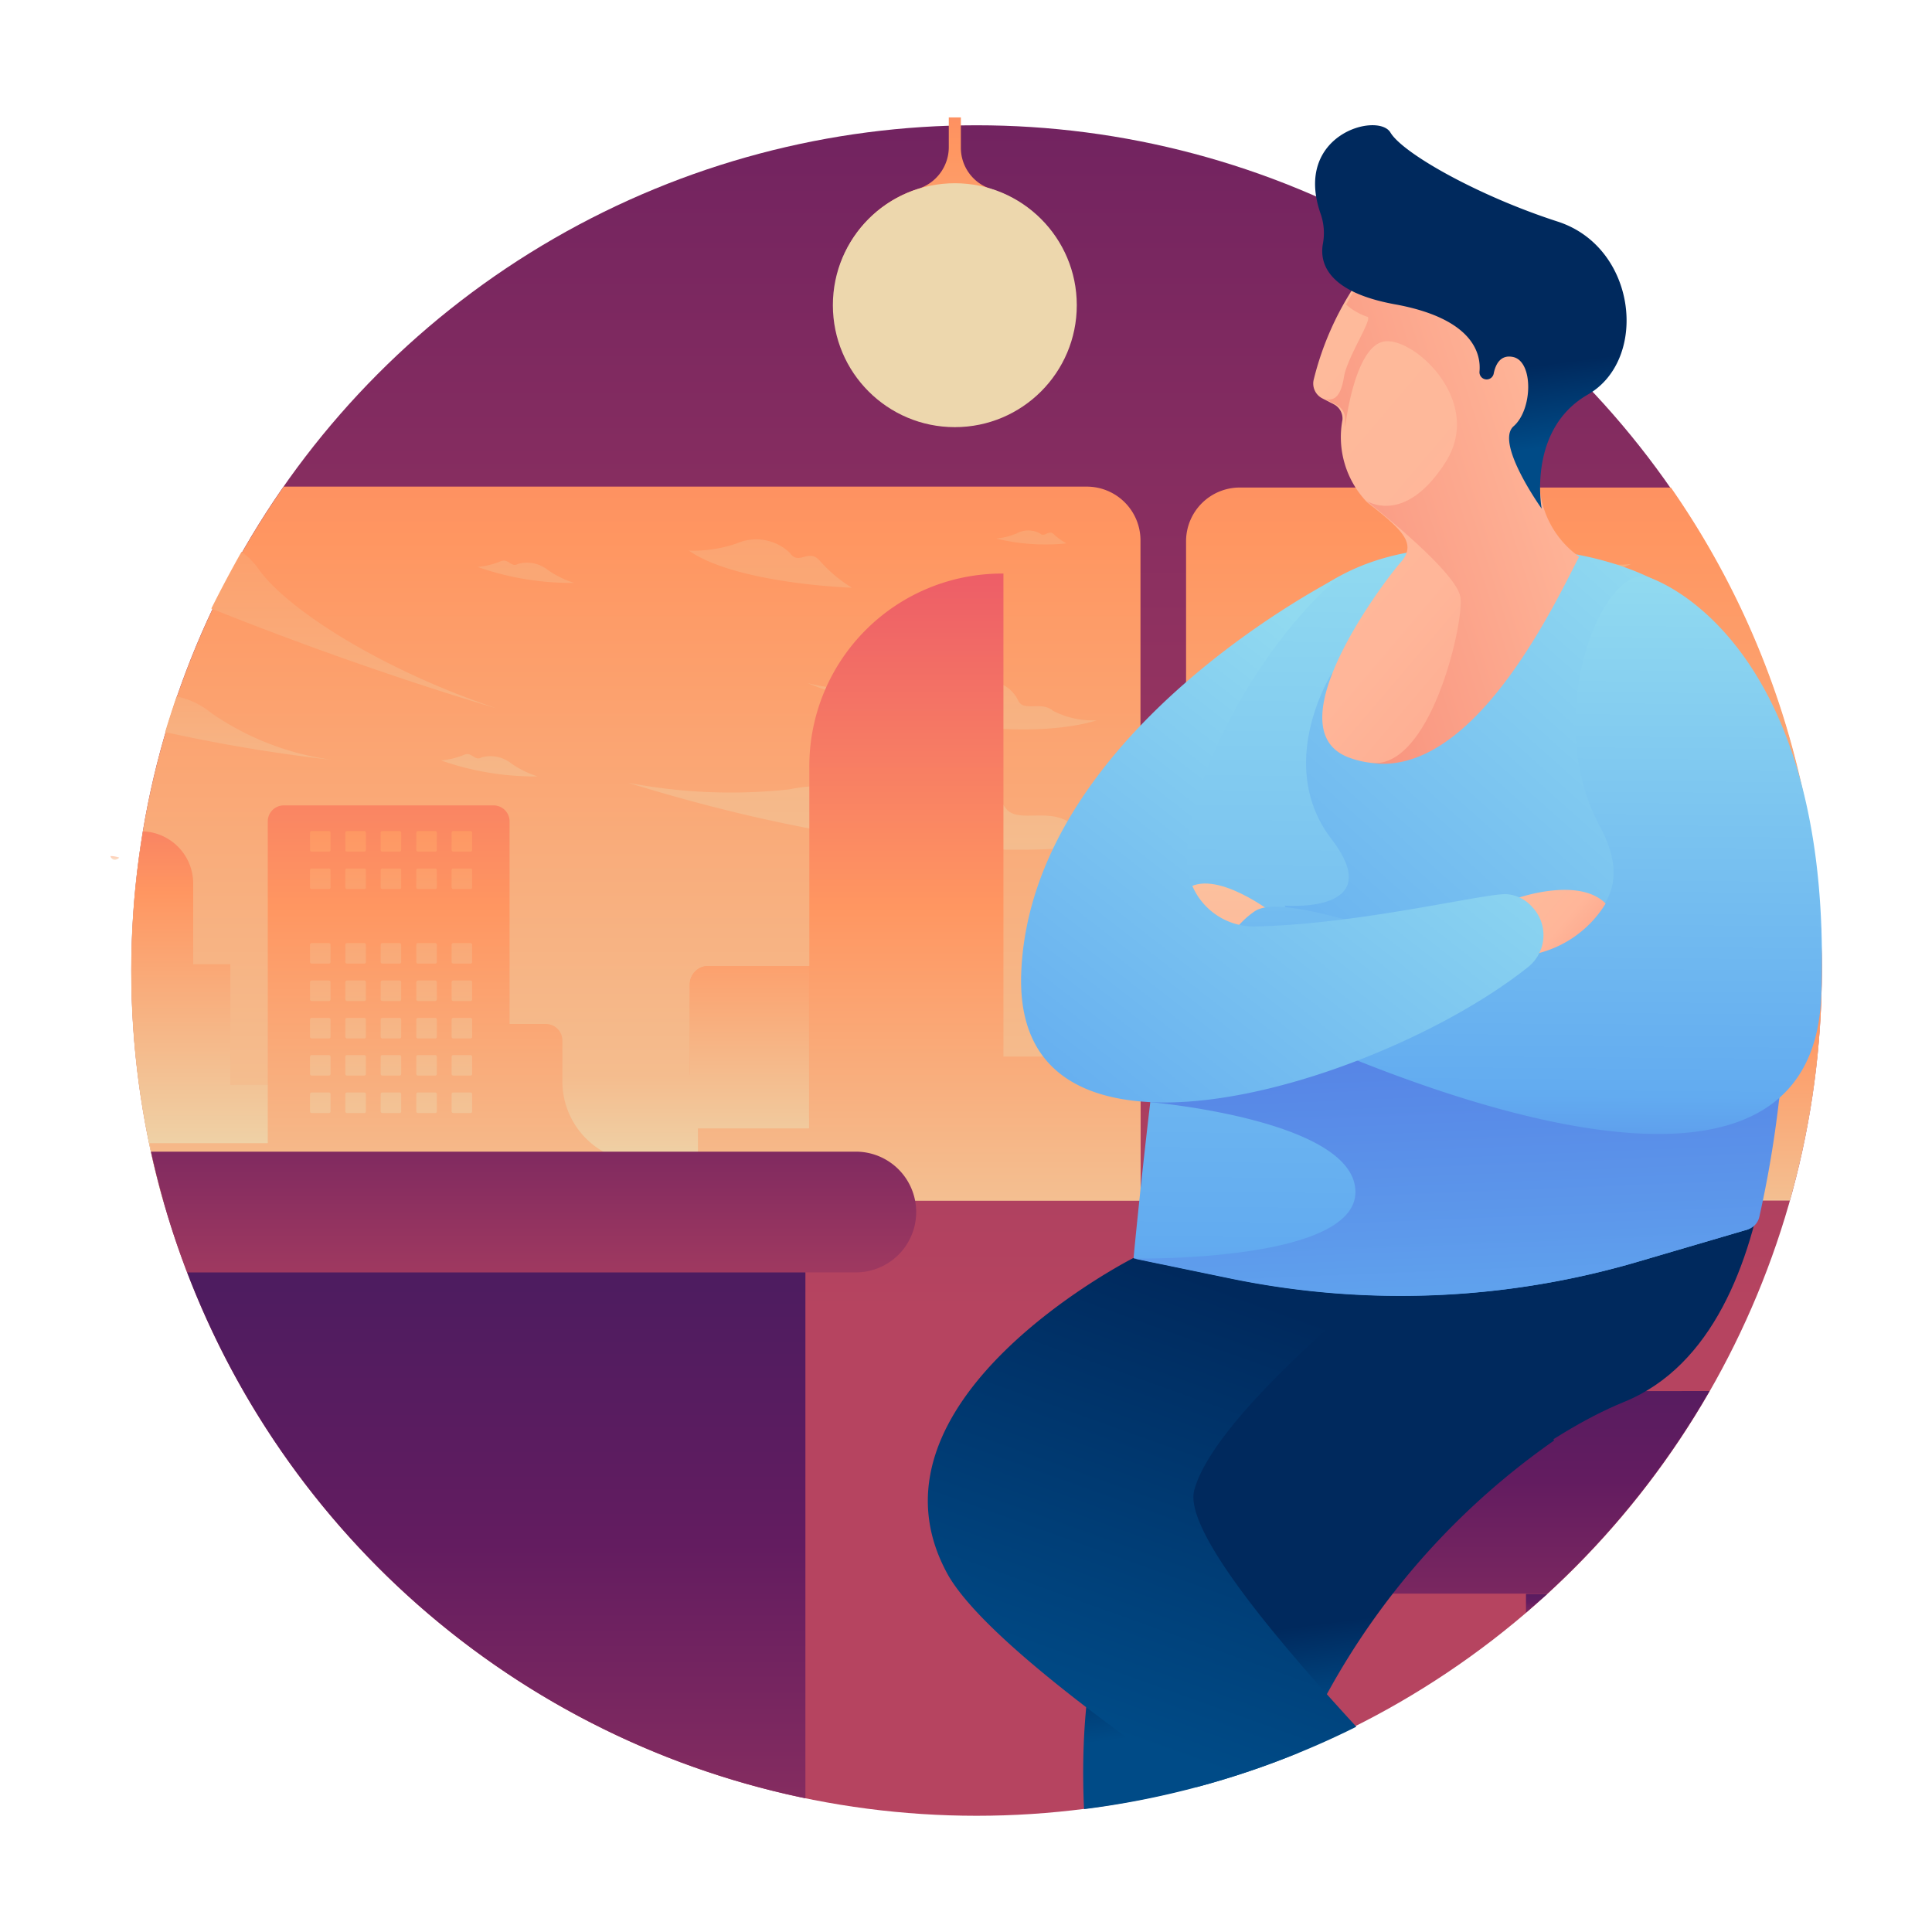
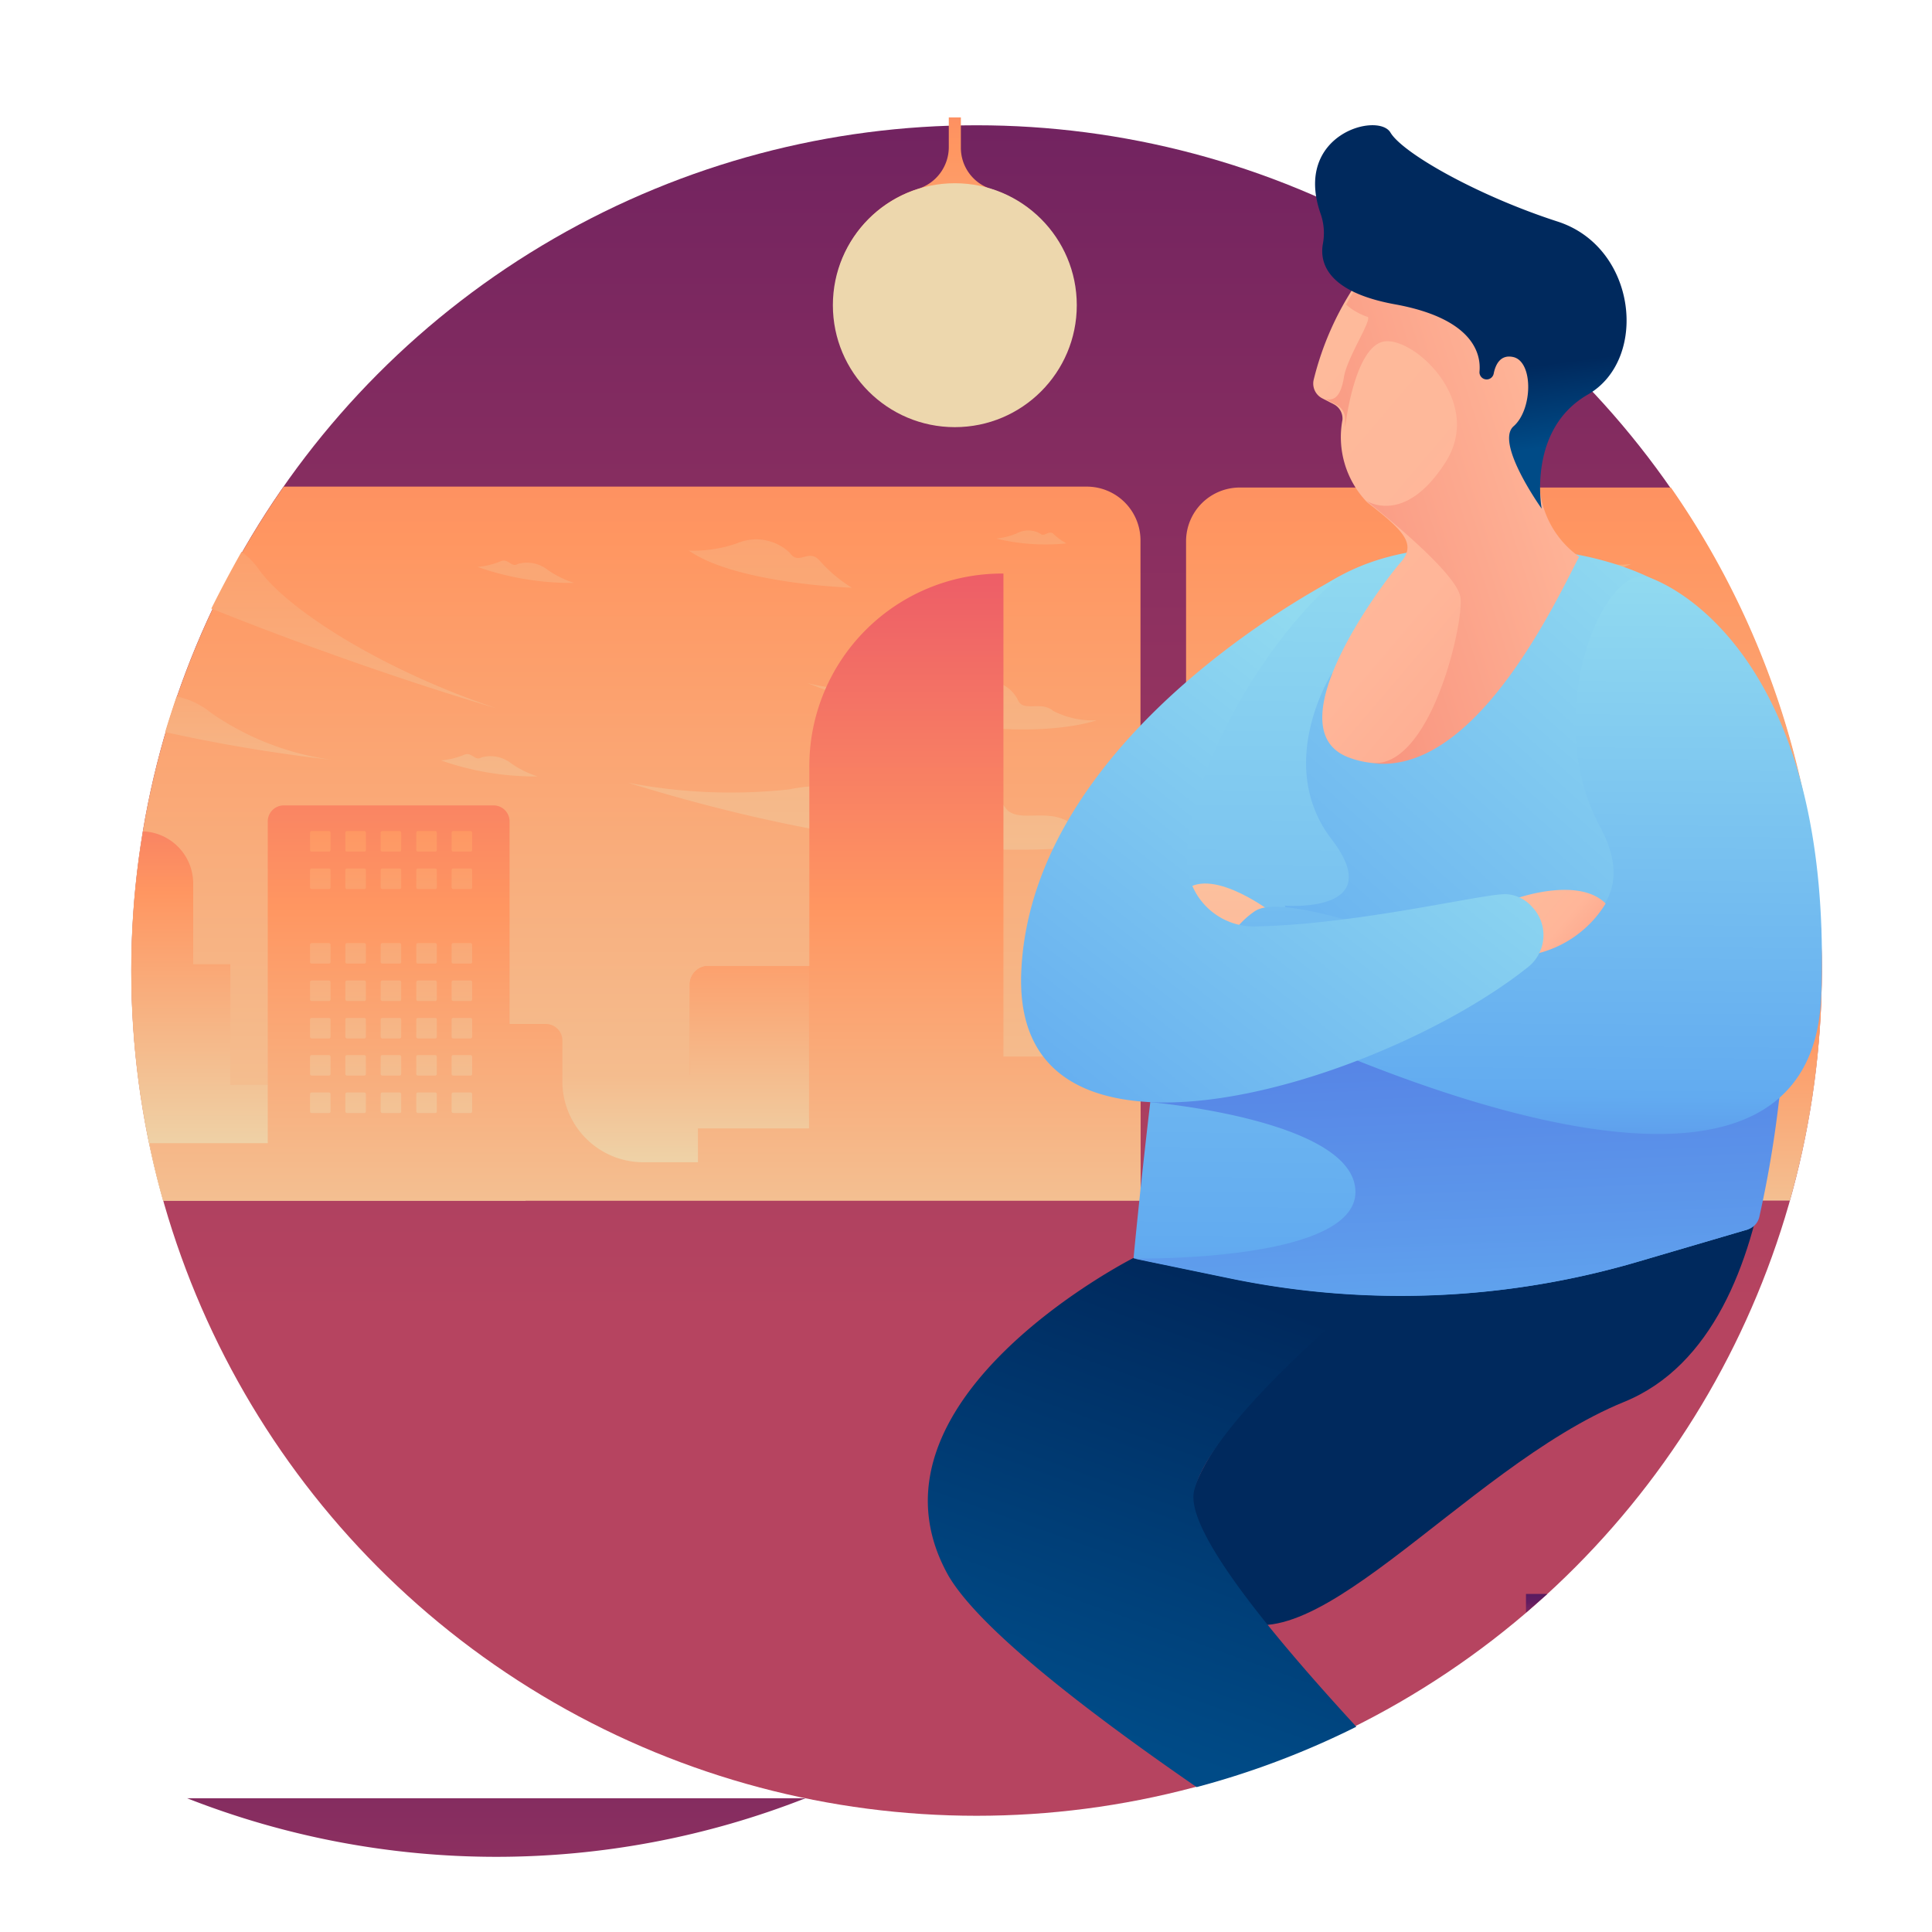
<svg xmlns="http://www.w3.org/2000/svg" xmlns:xlink="http://www.w3.org/1999/xlink" viewBox="0 0 64 64">
  <defs>
    <style>.cls-1{isolation:isolate;}.cls-2{fill:url(#linear-gradient);}.cls-3{fill:url(#linear-gradient-2);}.cls-4{fill:url(#linear-gradient-3);}.cls-5{fill:url(#linear-gradient-4);}.cls-6{fill:url(#linear-gradient-5);}.cls-7{fill:url(#linear-gradient-6);}.cls-8{fill:url(#linear-gradient-7);}.cls-9{fill:url(#linear-gradient-8);}.cls-10{fill:url(#linear-gradient-9);}.cls-11{fill:url(#linear-gradient-10);}.cls-12{fill:url(#linear-gradient-11);}.cls-13{fill:url(#linear-gradient-12);}.cls-14{fill:url(#linear-gradient-13);}.cls-15{fill:url(#linear-gradient-14);}.cls-16{fill:url(#linear-gradient-15);}.cls-17{fill:url(#linear-gradient-16);}.cls-18{fill:url(#linear-gradient-17);}.cls-19{fill:url(#linear-gradient-18);}.cls-20{fill:url(#linear-gradient-19);}.cls-21{fill:url(#linear-gradient-20);}.cls-22{fill:url(#linear-gradient-21);}.cls-23{fill:url(#linear-gradient-22);}.cls-24{fill:url(#linear-gradient-23);}.cls-25{fill:url(#linear-gradient-24);}.cls-26{fill:url(#linear-gradient-25);}.cls-27{fill:url(#linear-gradient-26);}.cls-28{fill:url(#linear-gradient-27);}.cls-29{fill:url(#linear-gradient-28);}.cls-30{fill:url(#linear-gradient-29);}.cls-31{fill:url(#linear-gradient-35);}.cls-32{fill:url(#linear-gradient-36);}.cls-33{fill:url(#linear-gradient-37);}.cls-34{fill:url(#linear-gradient-38);}.cls-35{fill:url(#linear-gradient-39);}.cls-36{fill:url(#linear-gradient-40);}.cls-37{fill:url(#linear-gradient-41);}.cls-38{fill:url(#linear-gradient-42);}.cls-39{fill:url(#linear-gradient-43);}.cls-40{fill:url(#linear-gradient-44);}.cls-41{fill:url(#linear-gradient-45);}.cls-42{fill:url(#linear-gradient-46);}.cls-43{fill:url(#linear-gradient-47);}.cls-44{fill:url(#linear-gradient-48);}.cls-45{fill:url(#linear-gradient-49);}.cls-46{fill:url(#linear-gradient-50);}.cls-47{fill:url(#linear-gradient-51);}.cls-48{fill:url(#linear-gradient-52);}.cls-49{fill:url(#linear-gradient-53);}.cls-50{fill:url(#linear-gradient-54);}.cls-51{fill:url(#linear-gradient-55);}.cls-52{fill:url(#linear-gradient-56);}.cls-53{fill:url(#linear-gradient-57);}.cls-54{fill:url(#linear-gradient-58);}.cls-55{fill:url(#linear-gradient-59);}.cls-56{fill:url(#linear-gradient-60);}.cls-57{opacity:0.49;mix-blend-mode:color-burn;fill:url(#linear-gradient-61);}.cls-58{fill:url(#linear-gradient-62);}.cls-59{fill:url(#linear-gradient-63);}.cls-60{fill:url(#linear-gradient-64);}.cls-61{fill:url(#linear-gradient-65);}.cls-62{fill:url(#linear-gradient-66);}.cls-63{fill:url(#linear-gradient-67);}.cls-64{fill:url(#linear-gradient-68);}.cls-65{fill:url(#linear-gradient-69);}.cls-66{fill:url(#linear-gradient-70);}.cls-67{fill:url(#linear-gradient-71);}.cls-68{fill:url(#linear-gradient-72);}.cls-69{fill:url(#linear-gradient-73);}.cls-70{fill:url(#linear-gradient-74);}.cls-71{fill:url(#linear-gradient-75);}.cls-72{fill:url(#linear-gradient-76);}.cls-73{fill:url(#linear-gradient-77);}.cls-74{fill:url(#linear-gradient-78);}.cls-75{fill:url(#linear-gradient-79);}.cls-76{fill:url(#linear-gradient-80);}</style>
    <linearGradient id="linear-gradient" x1="32.35" y1="44.4" x2="32.35" y2="-54.99" gradientUnits="userSpaceOnUse">
      <stop offset="0.01" stop-color="#b64460" />
      <stop offset="0.49" stop-color="#631c60" />
      <stop offset="1" stop-color="#2d1c60" />
    </linearGradient>
    <linearGradient id="linear-gradient-2" x1="49.82" y1="49.21" x2="49.82" y2="-11.09" gradientUnits="userSpaceOnUse">
      <stop offset="0.02" stop-color="#edd7ad" />
      <stop offset="0.52" stop-color="#ff9661" />
      <stop offset="1" stop-color="#e74a69" />
    </linearGradient>
    <linearGradient id="linear-gradient-3" x1="1301.25" y1="33.91" x2="1301.25" y2="-11.1" gradientTransform="matrix(-1, 0, 0, 1, 1350, 0)" xlink:href="#linear-gradient-2" />
    <linearGradient id="linear-gradient-4" x1="1297.77" y1="33.91" x2="1297.77" y2="-11.1" gradientTransform="matrix(-1, 0, 0, 1, 1350, 0)" xlink:href="#linear-gradient-2" />
    <linearGradient id="linear-gradient-5" x1="1307.74" y1="33.91" x2="1307.74" y2="-11.1" gradientTransform="matrix(-1, 0, 0, 1, 1350, 0)" xlink:href="#linear-gradient-2" />
    <linearGradient id="linear-gradient-6" x1="1297.11" y1="33.91" x2="1297.11" y2="-11.1" gradientTransform="matrix(-1, 0, 0, 1, 1350, 0)" xlink:href="#linear-gradient-2" />
    <linearGradient id="linear-gradient-7" x1="49.82" y1="43.61" x2="49.82" y2="24.85" xlink:href="#linear-gradient-2" />
    <linearGradient id="linear-gradient-8" x1="1295.65" y1="39.51" x2="1295.65" y2="22.36" gradientTransform="matrix(-1, 0, 0, 1, 1350, 0)" xlink:href="#linear-gradient-2" />
    <linearGradient id="linear-gradient-9" x1="21.07" y1="49.21" x2="21.07" y2="-11.09" xlink:href="#linear-gradient-2" />
    <linearGradient id="linear-gradient-10" x1="11.75" y1="35.55" x2="11.75" y2="-3.54" xlink:href="#linear-gradient-2" />
    <linearGradient id="linear-gradient-11" x1="8.48" y1="32.64" x2="8.48" y2="5.9" xlink:href="#linear-gradient-2" />
    <linearGradient id="linear-gradient-12" x1="1320.58" y1="40.59" x2="1320.58" y2="-14.81" gradientTransform="matrix(-1, 0, 0, 1, 1350, 0)" xlink:href="#linear-gradient-2" />
    <linearGradient id="linear-gradient-13" x1="1318.47" y1="40.59" x2="1318.47" y2="-14.81" gradientTransform="matrix(-1, 0, 0, 1, 1350, 0)" xlink:href="#linear-gradient-2" />
    <linearGradient id="linear-gradient-14" x1="1324.48" y1="40.59" x2="1324.48" y2="-14.81" gradientTransform="matrix(-1, 0, 0, 1, 1350, 0)" xlink:href="#linear-gradient-2" />
    <linearGradient id="linear-gradient-15" x1="1332.59" y1="40.59" x2="1332.59" y2="-14.81" gradientTransform="matrix(-1, 0, 0, 1, 1350, 0)" xlink:href="#linear-gradient-2" />
    <linearGradient id="linear-gradient-16" x1="1333.8" y1="40.59" x2="1333.8" y2="-14.81" gradientTransform="matrix(-1, 0, 0, 1, 1350, 0)" xlink:href="#linear-gradient-2" />
    <linearGradient id="linear-gradient-17" x1="1315.85" y1="40.6" x2="1315.85" y2="-14.81" gradientTransform="matrix(-1, 0, 0, 1, 1350, 0)" xlink:href="#linear-gradient-2" />
    <linearGradient id="linear-gradient-18" x1="10.89" y1="39.09" x2="10.89" y2="20.78" xlink:href="#linear-gradient-2" />
    <linearGradient id="linear-gradient-19" x1="21.36" y1="46.09" x2="21.36" y2="15.22" xlink:href="#linear-gradient-2" />
    <linearGradient id="linear-gradient-20" x1="3756.44" y1="41.74" x2="3756.44" y2="13.67" gradientTransform="translate(-3745.83)" xlink:href="#linear-gradient-2" />
    <linearGradient id="linear-gradient-21" x1="3757.61" y1="41.74" x2="3757.61" y2="13.67" gradientTransform="translate(-3745.83)" xlink:href="#linear-gradient-2" />
    <linearGradient id="linear-gradient-22" x1="3758.79" y1="41.74" x2="3758.79" y2="13.67" gradientTransform="translate(-3745.83)" xlink:href="#linear-gradient-2" />
    <linearGradient id="linear-gradient-23" x1="3759.96" y1="41.74" x2="3759.96" y2="13.67" gradientTransform="translate(-3745.83)" xlink:href="#linear-gradient-2" />
    <linearGradient id="linear-gradient-24" x1="3761.14" y1="41.74" x2="3761.14" y2="13.67" gradientTransform="translate(-3745.83)" xlink:href="#linear-gradient-2" />
    <linearGradient id="linear-gradient-25" x1="3756.44" y1="41.74" x2="3756.44" y2="13.67" gradientTransform="translate(-3745.83)" xlink:href="#linear-gradient-2" />
    <linearGradient id="linear-gradient-26" x1="3757.61" y1="41.74" x2="3757.61" y2="13.67" gradientTransform="translate(-3745.83)" xlink:href="#linear-gradient-2" />
    <linearGradient id="linear-gradient-27" x1="3758.79" y1="41.74" x2="3758.79" y2="13.67" gradientTransform="translate(-3745.83)" xlink:href="#linear-gradient-2" />
    <linearGradient id="linear-gradient-28" x1="3759.96" y1="41.74" x2="3759.96" y2="13.67" gradientTransform="translate(-3745.83)" xlink:href="#linear-gradient-2" />
    <linearGradient id="linear-gradient-29" x1="3761.14" y1="41.74" x2="3761.14" y2="13.67" gradientTransform="translate(-3745.83)" xlink:href="#linear-gradient-2" />
    <linearGradient id="linear-gradient-35" x1="3756.44" y1="41.74" x2="3756.44" y2="13.67" gradientTransform="translate(-3745.83)" xlink:href="#linear-gradient-2" />
    <linearGradient id="linear-gradient-36" x1="3757.61" y1="41.74" x2="3757.61" y2="13.67" gradientTransform="translate(-3745.83)" xlink:href="#linear-gradient-2" />
    <linearGradient id="linear-gradient-37" x1="3758.79" y1="41.74" x2="3758.79" y2="13.67" gradientTransform="translate(-3745.83)" xlink:href="#linear-gradient-2" />
    <linearGradient id="linear-gradient-38" x1="3759.96" y1="41.74" x2="3759.96" y2="13.67" gradientTransform="translate(-3745.83)" xlink:href="#linear-gradient-2" />
    <linearGradient id="linear-gradient-39" x1="3761.14" y1="41.74" x2="3761.14" y2="13.67" gradientTransform="translate(-3745.83)" xlink:href="#linear-gradient-2" />
    <linearGradient id="linear-gradient-40" x1="3756.44" y1="41.74" x2="3756.44" y2="13.67" gradientTransform="translate(-3745.83)" xlink:href="#linear-gradient-2" />
    <linearGradient id="linear-gradient-41" x1="3757.61" y1="41.74" x2="3757.61" y2="13.67" gradientTransform="translate(-3745.83)" xlink:href="#linear-gradient-2" />
    <linearGradient id="linear-gradient-42" x1="3758.79" y1="41.74" x2="3758.79" y2="13.67" gradientTransform="translate(-3745.83)" xlink:href="#linear-gradient-2" />
    <linearGradient id="linear-gradient-43" x1="3759.96" y1="41.74" x2="3759.96" y2="13.67" gradientTransform="translate(-3745.83)" xlink:href="#linear-gradient-2" />
    <linearGradient id="linear-gradient-44" x1="3761.14" y1="41.74" x2="3761.14" y2="13.67" gradientTransform="translate(-3745.83)" xlink:href="#linear-gradient-2" />
    <linearGradient id="linear-gradient-45" x1="3756.44" y1="41.74" x2="3756.44" y2="13.67" gradientTransform="translate(-3745.83)" xlink:href="#linear-gradient-2" />
    <linearGradient id="linear-gradient-46" x1="3757.61" y1="41.74" x2="3757.61" y2="13.67" gradientTransform="translate(-3745.83)" xlink:href="#linear-gradient-2" />
    <linearGradient id="linear-gradient-47" x1="3758.79" y1="41.74" x2="3758.79" y2="13.67" gradientTransform="translate(-3745.83)" xlink:href="#linear-gradient-2" />
    <linearGradient id="linear-gradient-48" x1="3759.96" y1="41.74" x2="3759.96" y2="13.67" gradientTransform="translate(-3745.83)" xlink:href="#linear-gradient-2" />
    <linearGradient id="linear-gradient-49" x1="3761.14" y1="41.74" x2="3761.14" y2="13.67" gradientTransform="translate(-3745.83)" xlink:href="#linear-gradient-2" />
    <linearGradient id="linear-gradient-50" x1="3756.44" y1="41.74" x2="3756.44" y2="13.67" gradientTransform="translate(-3745.83)" xlink:href="#linear-gradient-2" />
    <linearGradient id="linear-gradient-51" x1="3757.61" y1="41.74" x2="3757.61" y2="13.67" gradientTransform="translate(-3745.83)" xlink:href="#linear-gradient-2" />
    <linearGradient id="linear-gradient-52" x1="3758.79" y1="41.74" x2="3758.79" y2="13.67" gradientTransform="translate(-3745.83)" xlink:href="#linear-gradient-2" />
    <linearGradient id="linear-gradient-53" x1="3759.96" y1="41.74" x2="3759.96" y2="13.67" gradientTransform="translate(-3745.83)" xlink:href="#linear-gradient-2" />
    <linearGradient id="linear-gradient-54" x1="3761.14" y1="41.74" x2="3761.14" y2="13.67" gradientTransform="translate(-3745.83)" xlink:href="#linear-gradient-2" />
    <linearGradient id="linear-gradient-55" x1="3756.44" y1="41.74" x2="3756.44" y2="13.67" gradientTransform="translate(-3745.83)" xlink:href="#linear-gradient-2" />
    <linearGradient id="linear-gradient-56" x1="3757.61" y1="41.74" x2="3757.61" y2="13.67" gradientTransform="translate(-3745.83)" xlink:href="#linear-gradient-2" />
    <linearGradient id="linear-gradient-57" x1="3758.79" y1="41.74" x2="3758.79" y2="13.67" gradientTransform="translate(-3745.83)" xlink:href="#linear-gradient-2" />
    <linearGradient id="linear-gradient-58" x1="3759.96" y1="41.74" x2="3759.96" y2="13.67" gradientTransform="translate(-3745.83)" xlink:href="#linear-gradient-2" />
    <linearGradient id="linear-gradient-59" x1="3761.14" y1="41.74" x2="3761.14" y2="13.67" gradientTransform="translate(-3745.83)" xlink:href="#linear-gradient-2" />
    <linearGradient id="linear-gradient-60" x1="3768.55" y1="39.51" x2="3768.55" y2="22.36" gradientTransform="translate(-3745.83)" xlink:href="#linear-gradient-2" />
    <linearGradient id="linear-gradient-61" x1="3749.63" y1="28.53" x2="3749.63" y2="28.21" gradientTransform="translate(-3745.83)" xlink:href="#linear-gradient-2" />
    <linearGradient id="linear-gradient-62" x1="31.63" y1="19.53" x2="31.63" y2="-8.68" xlink:href="#linear-gradient-2" />
    <linearGradient id="linear-gradient-63" x1="31.63" y1="-4.47" x2="31.63" y2="-19.06" xlink:href="#linear-gradient-2" />
    <linearGradient id="linear-gradient-64" x1="49.6" y1="62.87" x2="49.6" y2="34.69" xlink:href="#linear-gradient" />
    <linearGradient id="linear-gradient-65" x1="50.91" y1="54.35" x2="50.91" y2="51.74" xlink:href="#linear-gradient" />
    <linearGradient id="linear-gradient-66" x1="64.7" y1="37.43" x2="59.8" y2="39.47" gradientUnits="userSpaceOnUse">
      <stop offset="0.11" stop-color="#004b87" />
      <stop offset="0.9" stop-color="#00295d" />
    </linearGradient>
    <linearGradient id="linear-gradient-67" x1="44.09" y1="57.13" x2="43.61" y2="53.42" xlink:href="#linear-gradient-66" />
    <linearGradient id="linear-gradient-68" x1="35.6" y1="59.26" x2="42.09" y2="41.15" xlink:href="#linear-gradient-66" />
    <linearGradient id="linear-gradient-69" x1="48.51" y1="16.73" x2="48.18" y2="62.19" gradientUnits="userSpaceOnUse">
      <stop offset="0.03" stop-color="#91daf0" />
      <stop offset="0.54" stop-color="#62abf0" />
      <stop offset="0.6" stop-color="#5d99eb" />
      <stop offset="0.78" stop-color="#4f6ee0" />
      <stop offset="0.92" stop-color="#4754d9" />
      <stop offset="1" stop-color="#444ad6" />
    </linearGradient>
    <linearGradient id="linear-gradient-70" x1="40.66" y1="29.05" x2="40.61" y2="36.33" gradientUnits="userSpaceOnUse">
      <stop offset="0" stop-color="#fbc19e" />
      <stop offset="0.48" stop-color="#ffb699" />
      <stop offset="1" stop-color="#f47e6d" />
    </linearGradient>
    <linearGradient id="linear-gradient-71" x1="62.37" y1="17.24" x2="29.55" y2="54.02" gradientUnits="userSpaceOnUse">
      <stop offset="0.12" stop-color="#91daf0" />
      <stop offset="0.54" stop-color="#62abf0" />
      <stop offset="0.6" stop-color="#5d99eb" />
      <stop offset="0.78" stop-color="#4f6ee0" />
      <stop offset="0.92" stop-color="#4754d9" />
      <stop offset="1" stop-color="#444ad6" />
    </linearGradient>
    <linearGradient id="linear-gradient-72" x1="50.18" y1="82.48" x2="47.37" y2="13.03" gradientUnits="userSpaceOnUse">
      <stop offset="0" stop-color="#91daf0" />
      <stop offset="0.54" stop-color="#62abf0" />
      <stop offset="0.6" stop-color="#5d99eb" />
      <stop offset="0.78" stop-color="#4f6ee0" />
      <stop offset="0.92" stop-color="#4754d9" />
      <stop offset="1" stop-color="#444ad6" />
    </linearGradient>
    <linearGradient id="linear-gradient-73" x1="50.53" y1="18.05" x2="50.28" y2="51.83" xlink:href="#linear-gradient-69" />
    <linearGradient id="linear-gradient-74" x1="48.52" y1="27.86" x2="55.21" y2="33.55" xlink:href="#linear-gradient-70" />
    <linearGradient id="linear-gradient-75" x1="32.29" y1="3.63" x2="66.93" y2="33.06" xlink:href="#linear-gradient-70" />
    <linearGradient id="linear-gradient-76" x1="65.31" y1="10.58" x2="37.41" y2="19.47" xlink:href="#linear-gradient-70" />
    <linearGradient id="linear-gradient-77" x1="47.4" y1="23.87" x2="26.09" y2="51.26" xlink:href="#linear-gradient-72" />
    <linearGradient id="linear-gradient-78" x1="49.63" y1="15.42" x2="49.18" y2="11.98" xlink:href="#linear-gradient-66" />
    <linearGradient id="linear-gradient-79" x1="17.68" y1="45.38" x2="17.68" y2="22.89" xlink:href="#linear-gradient" />
    <linearGradient id="linear-gradient-80" x1="16.44" y1="72.32" x2="16.44" y2="29.14" xlink:href="#linear-gradient" />
  </defs>
  <title>relaxing man</title>
  <g class="cls-1">
    <g id="Layer_1" data-name="Layer 1">
      <circle class="cls-2" cx="32.35" cy="32.15" r="28" />
      <path class="cls-3" d="M60.35,32.15a27.86,27.86,0,0,0-5-16H41.07a1.78,1.78,0,0,0-1.78,1.78V39.77h20A28,28,0,0,0,60.35,32.15Z" />
      <path class="cls-4" d="M57.36,25.93a18,18,0,0,1-5.33.22c-2-.41-3,.44-4.32-.14a2.34,2.34,0,0,0-2.84.74c-.37.55-1.37,0-2.12.49a6.24,6.24,0,0,1-2.61.45S45.82,29.5,57.36,25.93Z" />
      <path class="cls-5" d="M57,21.83A8.22,8.22,0,0,1,54,22c-1.13-.28-1.65.31-2.43-.08a1.12,1.12,0,0,0-1.55.51c-.18.38-.77,0-1.16.34a2.83,2.83,0,0,1-1.44.31S50.74,24.28,57,21.83Z" />
      <path class="cls-6" d="M39.49,23.82s3.78.62,5.54-.15a4.43,4.43,0,0,1-1.52-.51,1.61,1.61,0,0,0-1.78,0c-.39.38-.58-.29-1,.07A4.73,4.73,0,0,1,39.49,23.82Z" />
      <path class="cls-7" d="M51.74,19.23a6.85,6.85,0,0,0,2.3-.55,2.39,2.39,0,0,1-.7,0,.81.81,0,0,0-.75.15c-.12.16-.28,0-.42.12A1.92,1.92,0,0,1,51.74,19.23Z" />
      <path class="cls-8" d="M60.35,32.15a28.32,28.32,0,0,0-.16-3v4.72H59a.55.55,0,0,0-.55.55v1.15H54.22v-3a.61.61,0,0,0-.61-.61H50.26V30.2a3.08,3.08,0,0,0-3.08-3.08H43.83V35H39.29v4.73h20A28,28,0,0,0,60.35,32.15Z" />
      <path class="cls-9" d="M53.61,32a.61.61,0,0,1,.61.61v3h4.22v.15a2.68,2.68,0,0,1-2.68,2.73H53.94V37.38H50.26V32Z" />
      <path class="cls-10" d="M36,16.12H9.4a28,28,0,0,0-4,23.65H37.78V17.9A1.78,1.78,0,0,0,36,16.12Z" />
      <path class="cls-11" d="M16.44,23.46c-3.8-1.27-7-3.31-7.91-4.66A2.39,2.39,0,0,0,8,18.28q-.52.92-1,1.88C12.38,22.31,16.44,23.46,16.44,23.46Z" />
      <path class="cls-12" d="M11.44,25.22A9.17,9.17,0,0,1,7,23.62a2.66,2.66,0,0,0-1.15-.55c-.13.39-.26.78-.38,1.18A52.81,52.81,0,0,0,11.44,25.22Z" />
      <path class="cls-13" d="M20.81,25.93a18,18,0,0,0,5.33.22c2-.41,3,.44,4.32-.14a2.34,2.34,0,0,1,2.84.74c.37.55,1.37,0,2.12.49a6.24,6.24,0,0,0,2.61.45S32.35,29.5,20.81,25.93Z" />
      <path class="cls-14" d="M26.75,22.63a8.23,8.23,0,0,0,3,.16c1.13-.28,1.65.31,2.43-.09a1.12,1.12,0,0,1,1.55.51c.18.38.77,0,1.16.34a2.83,2.83,0,0,0,1.44.31S33,25.08,26.75,22.63Z" />
      <path class="cls-15" d="M28.22,19.47s-3.83-.13-5.4-1.23A4.43,4.43,0,0,0,24.41,18a1.61,1.61,0,0,1,1.75.31c.31.45.62-.17,1,.27A4.73,4.73,0,0,0,28.22,19.47Z" />
      <path class="cls-16" d="M15.82,18.78a9.37,9.37,0,0,0,3.2.53,3.27,3.27,0,0,1-.86-.42,1.11,1.11,0,0,0-1-.21c-.23.14-.32-.21-.59-.08A2.62,2.62,0,0,1,15.82,18.78Z" />
      <path class="cls-17" d="M14.61,25.19a9.37,9.37,0,0,0,3.2.53,3.27,3.27,0,0,1-.86-.42,1.11,1.11,0,0,0-1-.21c-.23.14-.32-.21-.59-.08A2.62,2.62,0,0,1,14.61,25.19Z" />
      <path class="cls-18" d="M35.33,18A6.85,6.85,0,0,1,33,17.84a2.39,2.39,0,0,0,.68-.17.81.81,0,0,1,.77,0c.15.14.26-.1.43,0A1.92,1.92,0,0,0,35.33,18Z" />
      <path class="cls-19" d="M7.63,35.94v-4H6.4V29.26a1.73,1.73,0,0,0-1.66-1.72,27.85,27.85,0,0,0,.67,12.23h12l-.35-3.84Z" />
      <path class="cls-20" d="M33.24,19h-.05a6.38,6.38,0,0,0-6.38,6.38V32H23.46a.61.61,0,0,0-.61.61v3H18.63V34.47a.55.55,0,0,0-.55-.55h-1.2V27.21a.53.53,0,0,0-.53-.53H9.4a.53.53,0,0,0-.53.53V37.87H4.95q.2,1,.46,1.9H37.78V35H33.24Z" />
      <rect class="cls-21" x="10.27" y="27.53" width="0.68" height="0.68" rx="0.05" ry="0.05" />
      <rect class="cls-22" x="11.44" y="27.53" width="0.68" height="0.68" rx="0.05" ry="0.05" />
      <rect class="cls-23" x="12.61" y="27.53" width="0.68" height="0.68" rx="0.05" ry="0.05" />
      <rect class="cls-24" x="13.79" y="27.53" width="0.68" height="0.68" rx="0.05" ry="0.05" />
      <rect class="cls-25" x="14.96" y="27.53" width="0.68" height="0.68" rx="0.05" ry="0.05" />
      <rect class="cls-26" x="10.27" y="28.77" width="0.68" height="0.68" rx="0.05" ry="0.05" />
      <rect class="cls-27" x="11.44" y="28.77" width="0.68" height="0.68" rx="0.05" ry="0.05" />
      <rect class="cls-28" x="12.61" y="28.77" width="0.68" height="0.68" rx="0.05" ry="0.05" />
      <rect class="cls-29" x="13.79" y="28.77" width="0.68" height="0.68" rx="0.05" ry="0.05" />
      <rect class="cls-30" x="14.96" y="28.77" width="0.68" height="0.68" rx="0.05" ry="0.05" />
      <rect class="cls-26" x="10.27" y="30.01" width="0.68" height="0.68" rx="0.05" ry="0.05" />
      <rect class="cls-27" x="11.44" y="30.01" width="0.68" height="0.68" rx="0.05" ry="0.05" />
      <rect class="cls-28" x="12.61" y="30.01" width="0.68" height="0.68" rx="0.05" ry="0.05" />
      <rect class="cls-29" x="13.79" y="30.01" width="0.68" height="0.68" rx="0.05" ry="0.05" />
      <rect class="cls-30" x="14.96" y="30.01" width="0.68" height="0.68" rx="0.05" ry="0.05" />
      <rect class="cls-31" x="10.27" y="31.24" width="0.68" height="0.68" rx="0.05" ry="0.05" />
      <rect class="cls-32" x="11.44" y="31.24" width="0.68" height="0.68" rx="0.05" ry="0.05" />
      <rect class="cls-33" x="12.61" y="31.24" width="0.68" height="0.68" rx="0.05" ry="0.05" />
      <rect class="cls-34" x="13.79" y="31.24" width="0.68" height="0.68" rx="0.05" ry="0.05" />
      <rect class="cls-35" x="14.96" y="31.24" width="0.68" height="0.68" rx="0.05" ry="0.05" />
      <rect class="cls-36" x="10.27" y="32.48" width="0.68" height="0.68" rx="0.05" ry="0.05" />
      <rect class="cls-37" x="11.44" y="32.48" width="0.68" height="0.68" rx="0.05" ry="0.05" />
      <rect class="cls-38" x="12.61" y="32.48" width="0.68" height="0.68" rx="0.05" ry="0.05" />
      <rect class="cls-39" x="13.79" y="32.48" width="0.68" height="0.68" rx="0.05" ry="0.05" />
      <rect class="cls-40" x="14.96" y="32.48" width="0.68" height="0.68" rx="0.05" ry="0.05" />
      <rect class="cls-41" x="10.27" y="33.72" width="0.68" height="0.68" rx="0.05" ry="0.05" />
      <rect class="cls-42" x="11.44" y="33.72" width="0.68" height="0.68" rx="0.05" ry="0.05" />
      <rect class="cls-43" x="12.61" y="33.72" width="0.68" height="0.68" rx="0.05" ry="0.05" />
      <rect class="cls-44" x="13.79" y="33.72" width="0.68" height="0.68" rx="0.05" ry="0.05" />
      <rect class="cls-45" x="14.96" y="33.72" width="0.68" height="0.68" rx="0.05" ry="0.05" />
      <rect class="cls-46" x="10.27" y="34.95" width="0.68" height="0.68" rx="0.05" ry="0.05" />
      <rect class="cls-47" x="11.44" y="34.95" width="0.68" height="0.68" rx="0.05" ry="0.05" />
      <rect class="cls-48" x="12.61" y="34.95" width="0.68" height="0.68" rx="0.05" ry="0.05" />
      <rect class="cls-49" x="13.79" y="34.95" width="0.68" height="0.68" rx="0.05" ry="0.05" />
      <rect class="cls-50" x="14.96" y="34.95" width="0.68" height="0.68" rx="0.05" ry="0.05" />
      <rect class="cls-51" x="10.27" y="36.19" width="0.68" height="0.68" rx="0.05" ry="0.05" />
      <rect class="cls-52" x="11.44" y="36.19" width="0.68" height="0.68" rx="0.05" ry="0.05" />
      <rect class="cls-53" x="12.61" y="36.19" width="0.68" height="0.68" rx="0.05" ry="0.05" />
      <rect class="cls-54" x="13.79" y="36.19" width="0.68" height="0.68" rx="0.05" ry="0.05" />
      <rect class="cls-55" x="14.96" y="36.19" width="0.68" height="0.68" rx="0.05" ry="0.05" />
      <path class="cls-56" d="M23.46,32a.61.61,0,0,0-.61.61v3H18.63v.15A2.68,2.68,0,0,0,21.3,38.5h1.82V37.38H26.8V32Z" />
-       <path class="cls-57" d="M3.66,28.36s0,.07.11.12h0l.06,0a.23.23,0,0,0,.12-.07A.9.9,0,0,0,3.66,28.36Z" />
      <path class="cls-58" d="M31.43,4.89v-1h.4v1a1.43,1.43,0,0,0,1,1.37,4,4,0,1,1-2.43,0A1.45,1.45,0,0,0,31.43,4.89Z" />
      <circle class="cls-59" cx="31.63" cy="10.11" r="4.04" />
-       <path class="cls-60" d="M45.91,46.09a3.35,3.35,0,0,0-3.35,3.35h0a3.35,3.35,0,0,0,3.35,3.35h5.35a28.12,28.12,0,0,0,5.37-6.71Z" />
      <path class="cls-61" d="M51.26,52.8h-.71v.62Z" />
      <path id="_Path_" data-name="&lt;Path&gt;" class="cls-62" d="M58.8,32.78s.88,11.27-5,13.66c-5.37,2.19-10.75,9.48-13.41,6.82s-.2-5.71,2.72-8.63S58.8,32.78,58.8,32.78Z" />
-       <path class="cls-63" d="M42,46.13s-6.6,2.7-6.09,13.8A27.81,27.81,0,0,0,43,58.07a24.65,24.65,0,0,1,8.48-10.35S48.43,40.78,42,46.13Z" />
      <path class="cls-64" d="M39.56,49.37c.76-2.88,8.08-8.4,8.08-8.4l-10.09.7s-9.38,4.75-6.13,10.53c1,1.71,4.42,4.38,8.22,7a27.8,27.8,0,0,0,5.29-2C41.85,53.85,39.24,50.6,39.56,49.37Z" />
      <path id="_Path_2" data-name="&lt;Path&gt;" class="cls-65" d="M57.89,40.73l-3.61,1.06a27.86,27.86,0,0,1-13.49.56l-3.24-.67S38.36,33,39.5,26.84a23.37,23.37,0,0,1,.65-2.63l0-.12a7.75,7.75,0,0,1,1.92-3.19l0,0,.11-.11c1.69-1.66,3.32-2.72,7-2.68,5.56.07,7.84,2.17,8.7,4.82.06.18.11.37.16.56h0a36.46,36.46,0,0,1,.17,16.83A.57.57,0,0,1,57.89,40.73Z" />
      <path class="cls-66" d="M42.21,30.28s-2-1.57-2.94-.8,2.44,3.78,2.44,3.78" />
      <path class="cls-67" d="M58.12,23.47c0-.19-.1-.38-.16-.56-.76-2.35-2.64-4.27-6.95-4.72l-6.9,4.13s-1.9,3,0,5.48S42.56,30,42.56,30l2.12,5.86,8.82,4.08s2.58-1.63,5.44-3.5a35.82,35.82,0,0,0-.82-13Z" />
      <path class="cls-68" d="M54.28,41.79l3.61-1.06a.57.57,0,0,0,.39-.42,36.78,36.78,0,0,0,.88-7.12L59,33.12,41.32,31.63l-3.22,4.88h0s6.75.58,6.8,2.95-7.35,2.23-7.35,2.23l3.24.67A27.86,27.86,0,0,0,54.28,41.79Z" />
      <path class="cls-69" d="M40.87,30.86a1.85,1.85,0,0,0,.7,2.79C46.51,36,60,41.47,60.33,33c.39-10.36-4.2-13.33-5.7-13.87S51,23.69,53,27.38s-3.18,4.46-5.15,4-5.35-1.76-6.26-1.21A2.85,2.85,0,0,0,40.87,30.86Z" />
      <path class="cls-70" d="M50.3,29.74s2-.7,2.89.19a3.68,3.68,0,0,1-2.47,1.7" />
      <path class="cls-71" d="M44.91,9.42a9.94,9.94,0,0,0-1.39,3.15.55.55,0,0,0,.29.63l.37.19a.53.53,0,0,1,.29.52,3.11,3.11,0,0,0,.82,2.73c1.21.94,1.65,1.38,1.1,2s-4.26,5.53-1.69,6.46c3.66,1.34,6.61-4.9,7.52-6.68a3.13,3.13,0,0,1-1.16-3.53c.7-2.31,1.82-4.32.58-5.75S46.85,6.47,44.91,9.42Z" />
      <path class="cls-72" d="M51.17,14.85c.7-2.31,1.82-4.32.58-5.75S47,6.47,45,9.42a6.89,6.89,0,0,0-.41.67,2.12,2.12,0,0,0,.69.4c.25,0-.65,1.32-.76,2s-.34.79-.62.73l.37.19a.53.53,0,0,1,.29.52c0,.07,0,.16,0,.25,0-.07.3-2.63,1.25-2.86s3.39,1.94,2.07,4-2.54,1.31-2.62,1.27h0c.2.16,3,2.35,3.12,3.2s-1,5.76-3,5.48c3.39.51,6.07-5.15,6.93-6.83A3.13,3.13,0,0,1,51.17,14.85Z" />
      <path class="cls-73" d="M44.4,19.09s-10.24,5.1-10.57,13.12c-.12,3,1.71,4.17,4.28,4.3,3.92.19,9.56-2.13,12.49-4.46a1.35,1.35,0,0,0,.16-2,1.23,1.23,0,0,0-.89-.43c-.83,0-4.88,1-8.29,1.07a2.22,2.22,0,0,1-2.26-2.13C39.26,25.8,41.82,21.21,44.4,19.09Z" />
      <path class="cls-74" d="M43.75,7.09a1.93,1.93,0,0,1,.07,1c-.1.59.11,1.59,2.44,2,2.61.49,2.8,1.69,2.75,2.22a.24.24,0,0,0,.24.26h0a.24.24,0,0,0,.23-.19c.05-.26.2-.66.66-.55.66.17.63,1.74,0,2.29s.93,2.73.93,2.73-.49-2.62,1.53-3.78,1.63-4.88-1-5.73-5.13-2.26-5.54-2.95S42.82,4.45,43.75,7.09Z" />
-       <path class="cls-75" d="M6.2,42.15H28.35a2,2,0,0,0,2-2h0a2,2,0,0,0-2-2H5A27.78,27.78,0,0,0,6.2,42.15Z" />
-       <path class="cls-76" d="M26.68,59.57V42.15H6.2A28,28,0,0,0,26.68,59.57Z" />
+       <path class="cls-76" d="M26.68,59.57H6.2A28,28,0,0,0,26.68,59.57Z" />
    </g>
  </g>
</svg>